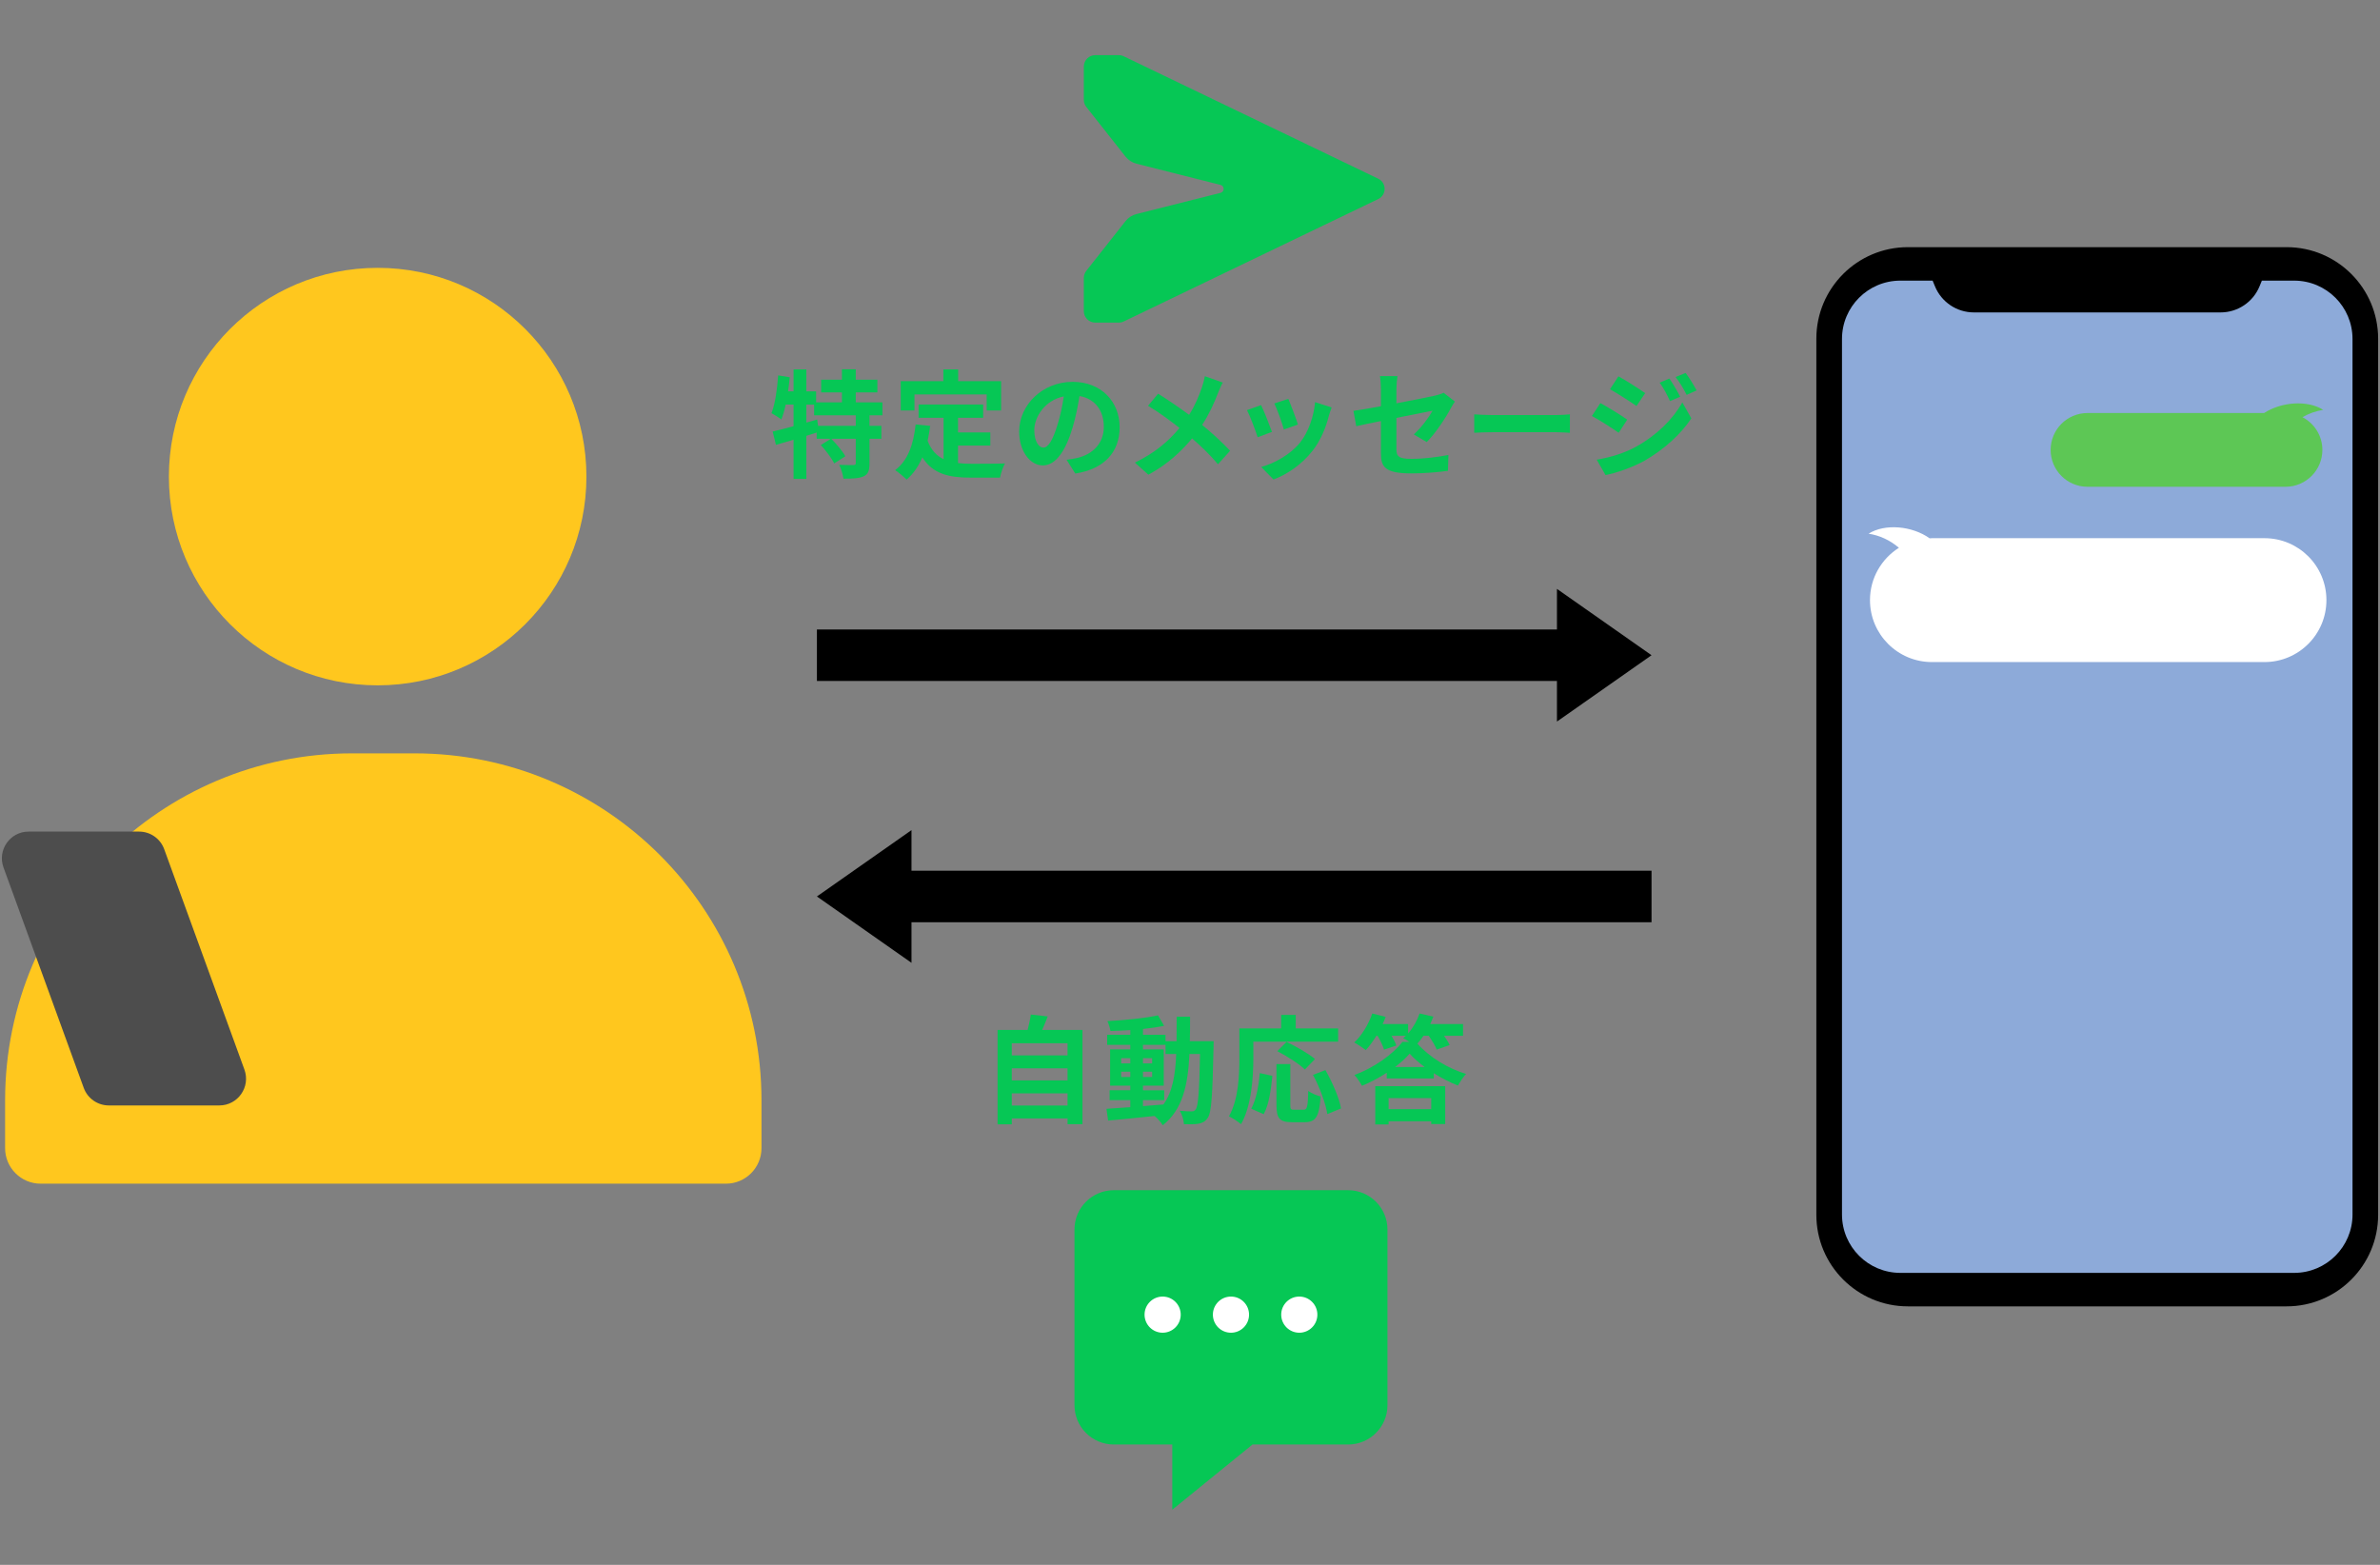
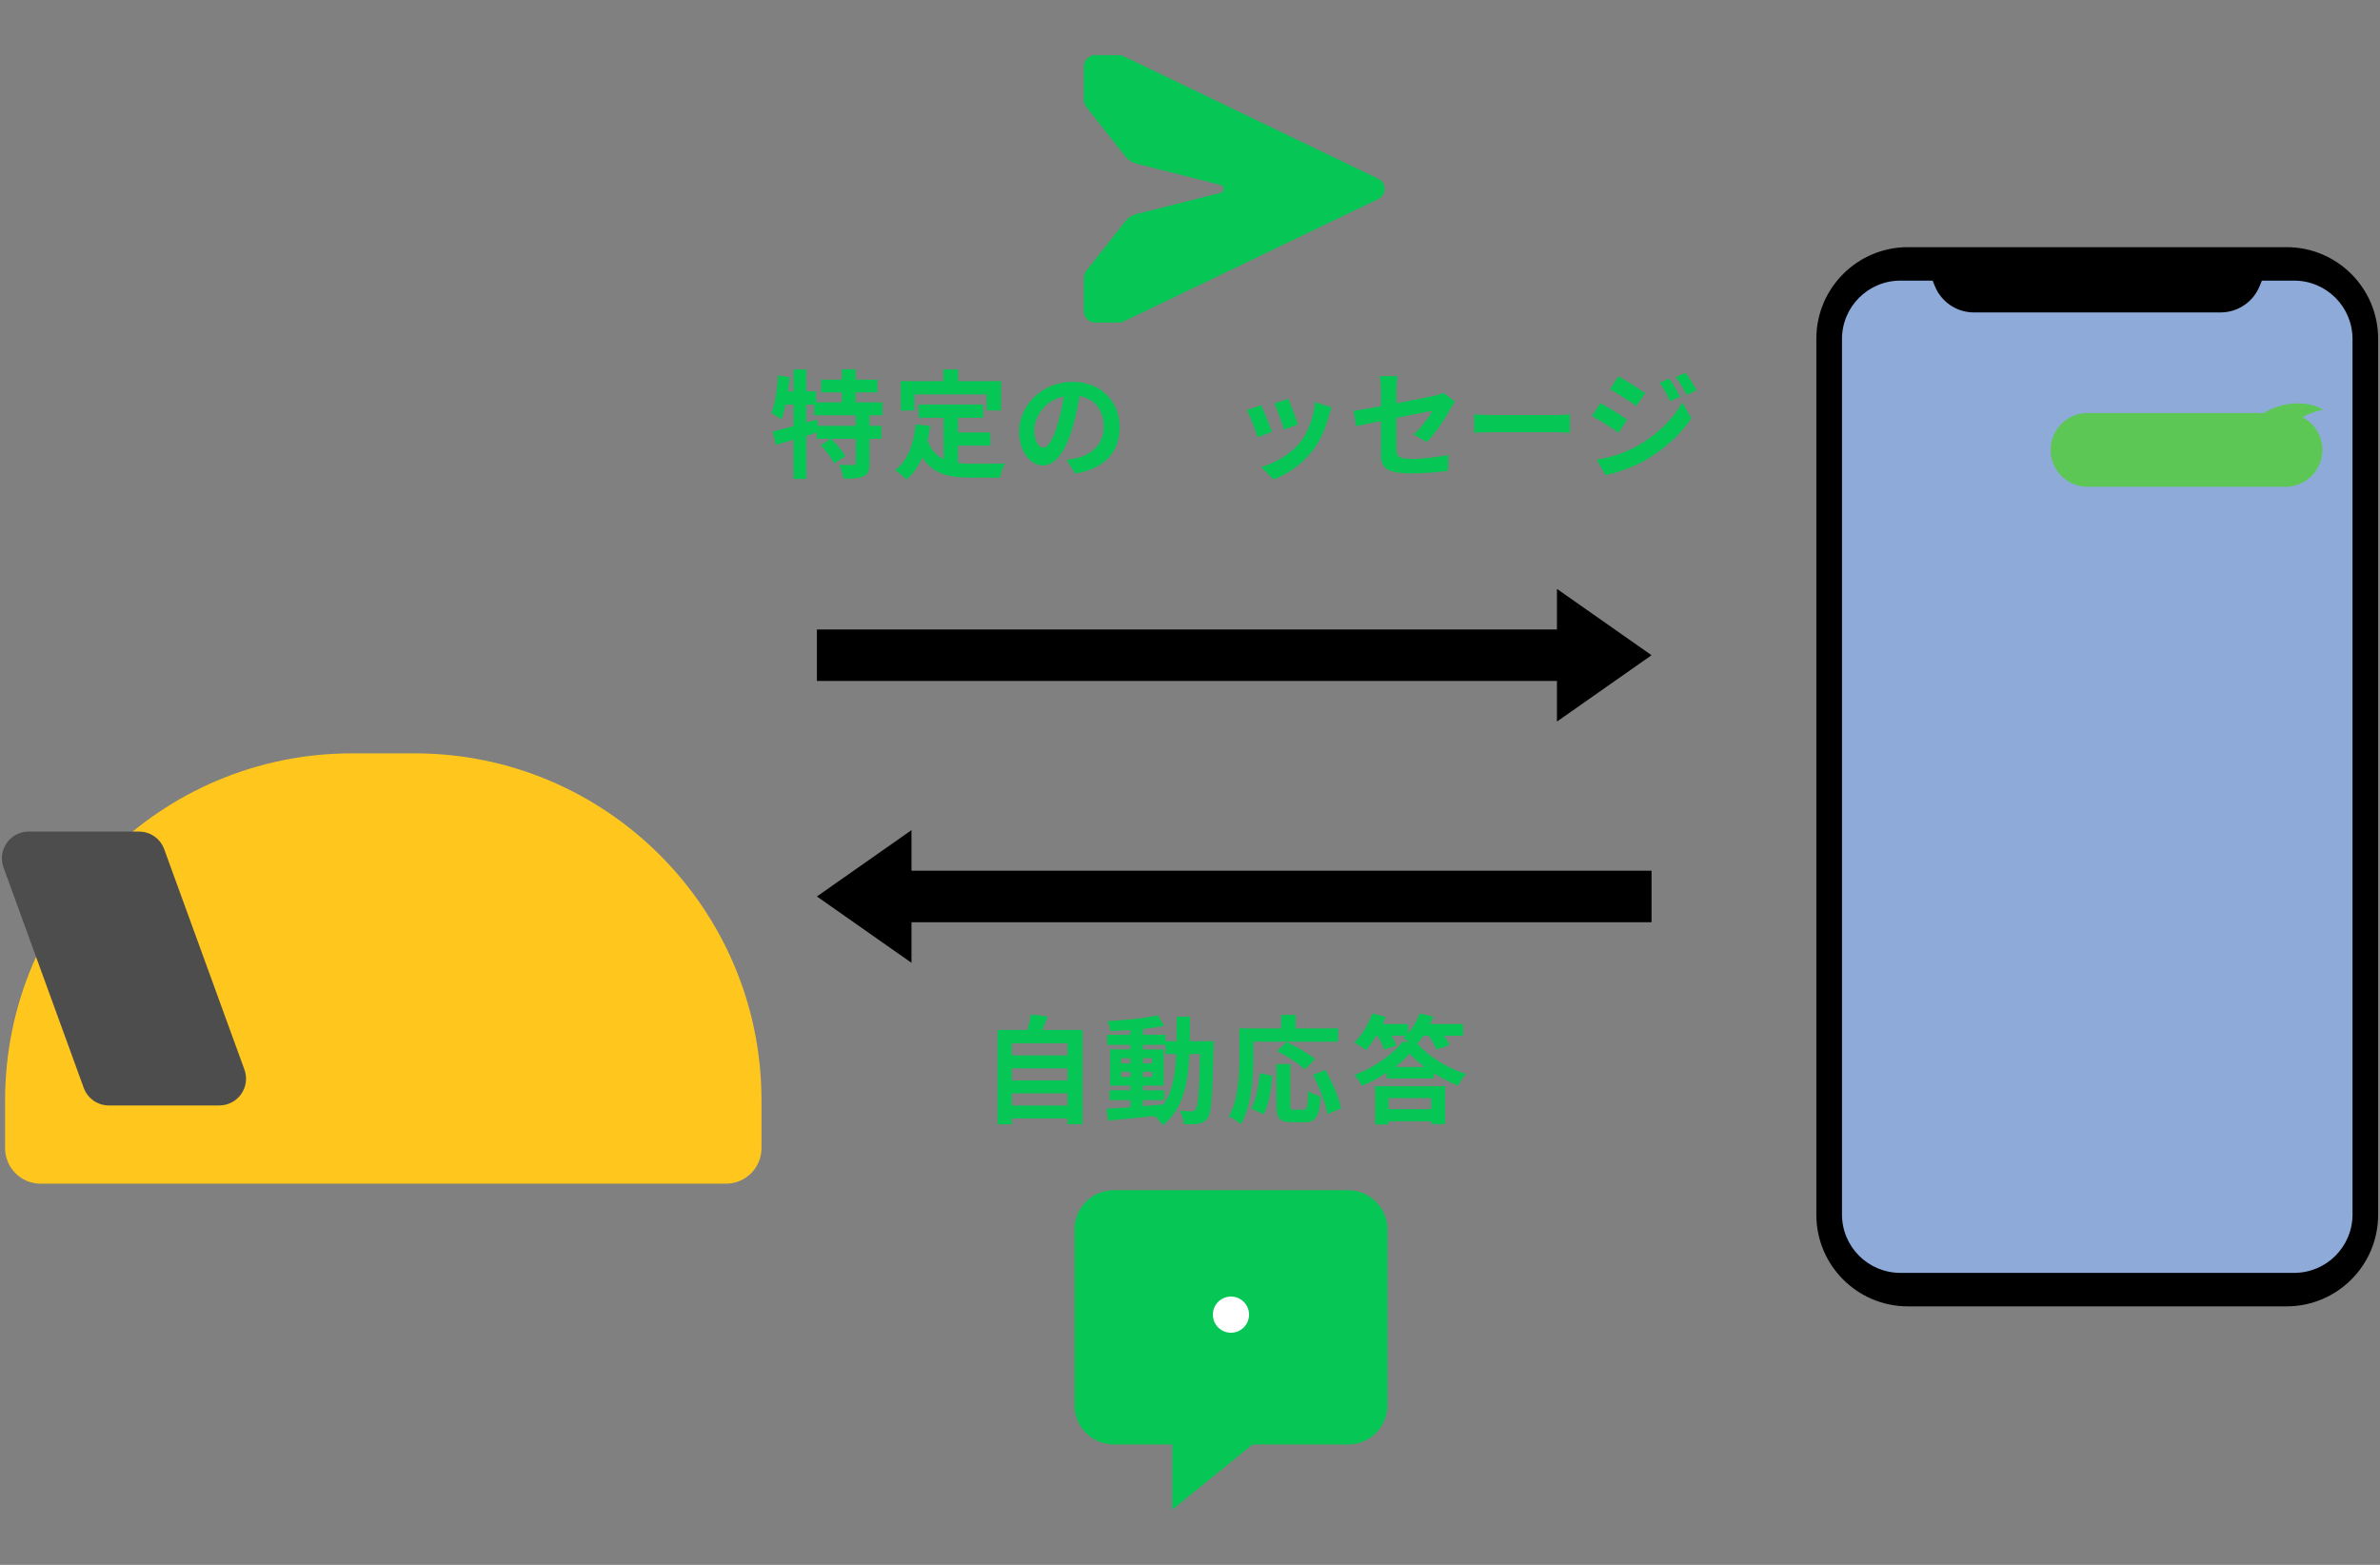
<svg xmlns="http://www.w3.org/2000/svg" version="1.1" viewBox="0 0 365 240">
  <rect x="0" y="0" width="365" height="240" fill="#808080" stroke="none" />
  <defs>
    <style>
      .st0 {
        fill: #4d4d4d;
      }

      .st1 {
        fill: #fff;
      }

      .st2 {
        fill: #ffc71e;
      }

      .st3 {
        fill: #5dc755;
      }

      .st4 {
        fill: #8daad9;
      }

      .st5 {
        fill: #06c755;
      }
    </style>
  </defs>
  <g>
-     <circle class="st2" cx="57.918" cy="73.095" r="32.016" />
    <path class="st2" d="M53.988,115.542h9.589c29.365,0,53.205,23.841,53.205,53.205v7.344c0,3.008-2.442,5.45-5.45,5.45H6.233c-3.008,0-5.45-2.442-5.45-5.45v-7.344c0-29.365,23.841-53.205,53.205-53.205Z" />
    <path class="st0" d="M33.634,169.542h-16.942c-1.723,0-3.262-1.078-3.851-2.696L.537,133.041c-.973-2.673,1.006-5.5,3.851-5.5h16.942c1.723,0,3.262,1.078,3.851,2.696l12.304,33.804c.973,2.673-1.006,5.5-3.851,5.5Z" />
  </g>
  <g>
    <path d="M292.593,37.907h58.085c7.746,0,14.035,6.289,14.035,14.035v134.378c0,7.747-6.289,14.036-14.036,14.036h-58.084c-7.746,0-14.035-6.289-14.035-14.035V51.942c0-7.746,6.289-14.035,14.035-14.035Z" />
    <path class="st4" d="M351.831,43.04h-4.946l-.359.874c-.995,2.421-3.353,4.002-5.97,4.002h-37.839c-2.616,0-4.975-1.581-5.969-4.002l-.359-.874h-4.946c-4.945,0-8.954,4.009-8.954,8.954v134.273c0,4.945,4.009,8.954,8.954,8.954h60.389c4.945,0,8.954-4.009,8.954-8.954V51.994c0-4.945-4.009-8.954-8.954-8.954Z" />
-     <path class="st1" d="M347.283,82.542h-51c-.12,0-.236.013-.354.018-2.688-1.917-6.864-2.29-9.36-.708,1.666.253,3.286.987,4.651,2.161-2.663,1.683-4.437,4.645-4.437,8.028,0,5.247,4.253,9.5,9.5,9.5h51c5.247,0,9.5-4.253,9.5-9.5s-4.253-9.5-9.5-9.5Z" />
    <path class="st3" d="M353.108,63.982c1.002-.575,2.084-.954,3.186-1.121-2.403-1.524-6.38-1.25-9.071.484h-27.078c-3.124,0-5.656,2.532-5.656,5.656s2.532,5.656,5.656,5.656h30.362c3.124,0,5.656-2.532,5.656-5.656,0-2.185-1.241-4.076-3.054-5.018Z" />
  </g>
  <polygon points="253.282 100.492 238.776 90.317 238.776 96.542 125.282 96.542 125.282 104.442 238.776 104.442 238.776 110.666 253.282 100.492" />
  <polygon points="125.282 137.491 139.787 147.666 139.787 141.441 253.282 141.441 253.282 133.541 139.787 133.541 139.787 127.317 125.282 137.491" />
  <g>
    <path class="st5" d="M166.008,157.959v14.458h-2.287v-.882h-8.552v.9h-2.179v-14.476h4.609c.198-.774.396-1.639.486-2.359l2.593.288c-.27.72-.558,1.422-.846,2.071h6.176ZM155.169,160.011v1.854h8.552v-1.854h-8.552ZM155.169,163.846v1.854h8.552v-1.854h-8.552ZM163.721,169.554v-1.873h-8.552v1.873h8.552Z" />
    <path class="st5" d="M186.127,159.687s-.018.702-.018.954c-.162,7.364-.306,9.975-.882,10.803-.414.594-.828.774-1.422.9-.54.108-1.369.09-2.233.072-.036-.594-.27-1.458-.63-2.052.792.072,1.477.09,1.818.09.27,0,.45-.072.612-.306.378-.486.558-2.683.666-8.499h-1.62c-.234,4.826-1.062,8.535-4.087,10.929-.27-.432-.792-1.026-1.26-1.422-2.593.27-5.186.54-7.13.702l-.252-1.8c1.008-.072,2.269-.162,3.655-.252v-1.081h-3.169v-1.512h3.169v-.703h-3.097v-5.563h3.097v-.702h-3.547v-1.548h3.547v-.72c-1.044.072-2.07.126-3.042.144-.072-.432-.27-1.099-.468-1.513,2.665-.144,5.78-.45,7.76-.882l.936,1.603c-.954.198-2.07.36-3.241.486v.882h3.457v.99h1.692c.018-1.188.018-2.431.018-3.763h2.053c0,1.314,0,2.575-.036,3.763h3.655ZM171.939,163.09h1.404v-.792h-1.404v.792ZM173.343,165.179v-.811h-1.404v.811h1.404ZM175.288,169.644c1.026-.072,2.088-.162,3.133-.252,1.405-1.944,1.836-4.519,1.963-7.742h-1.639v-1.404h-3.457v.702h3.187v5.563h-3.187v.703h3.259v1.512h-3.259v.918ZM176.692,163.09v-.792h-1.404v.792h1.404ZM175.288,164.368v.811h1.404v-.811h-1.404Z" />
    <path class="st5" d="M192.214,162.262c0,2.899-.27,7.346-1.891,10.155-.396-.36-1.351-.972-1.854-1.206,1.477-2.575,1.603-6.356,1.603-8.949v-4.538h6.41v-2.07h2.233v2.07h6.5v2.035h-13v2.503ZM191.89,170.04c.756-1.369,1.134-3.457,1.314-5.456l1.927.414c-.198,2.07-.522,4.447-1.333,5.888l-1.909-.846ZM199.92,170.202c.541,0,.648-.414.721-2.899.45.378,1.332.72,1.89.864-.198,3.079-.738,3.943-2.413,3.943h-1.999c-1.909,0-2.359-.63-2.359-2.629v-6.284h2.125v6.266c0,.648.072.738.576.738h1.458ZM200.118,164.027c-.864-.846-2.755-2.053-4.231-2.809l1.423-1.422c1.44.702,3.385,1.783,4.357,2.629l-1.548,1.603ZM203.269,164.116c1.062,1.873,2.107,4.25,2.395,5.888l-2.107.864c-.234-1.603-1.17-4.105-2.197-6.014l1.909-.738Z" />
    <path class="st5" d="M218.307,158.859c-.306.45-.612.864-.936,1.206,1.944,2.161,4.771,3.835,7.472,4.646-.486.504-.918,1.224-1.26,1.782-1.188-.468-2.485-1.134-3.691-1.89v.792h-7.22v-.864c-1.188.774-2.484,1.458-3.799,1.999-.234-.45-.738-1.206-1.152-1.656,3.025-1.116,5.906-3.205,7.364-5.078h1.044c-.342-.234-.684-.45-.936-.576.144-.108.27-.234.414-.36h-2.197c.306.522.594,1.062.738,1.494l-1.891.63c-.162-.558-.558-1.405-.99-2.125h-.18c-.522.846-1.08,1.602-1.62,2.196-.415-.324-1.279-.9-1.783-1.17,1.152-1.062,2.197-2.791,2.773-4.447l2.052.522c-.144.36-.288.738-.468,1.098h3.907v1.44c.756-.864,1.386-1.962,1.764-3.061l2.107.486c-.144.378-.306.756-.468,1.134h5.023v1.801h-2.917c.36.504.685,1.008.864,1.422l-1.98.702c-.216-.576-.738-1.405-1.224-2.125h-.811ZM210.907,166.583h10.731v5.816h-2.143v-.433h-6.536v.486h-2.052v-5.87ZM212.959,168.42v1.692h6.536v-1.692h-6.536ZM218.487,163.648c-.9-.666-1.692-1.368-2.305-2.053-.576.685-1.351,1.387-2.233,2.053h4.538Z" />
    <path class="st5" d="M206.753,182.542h-35.94c-3.33,0-6.03,2.7-6.03,6.03v26.94c0,3.33,2.7,6.03,6.03,6.03h8.97v10l12.308-10h14.663c3.33,0,6.03-2.7,6.03-6.03v-26.94c0-3.33-2.7-6.03-6.03-6.03Z" />
-     <circle class="st1" cx="178.304" cy="201.627" r="2.773" />
    <path class="st1" d="M188.783,204.4c1.531,0,2.773-1.241,2.773-2.773s-1.241-2.773-2.773-2.773-2.773,1.241-2.773,2.773,1.241,2.773,2.773,2.773Z" />
-     <circle class="st1" cx="199.261" cy="201.627" r="2.773" />
  </g>
  <g>
    <path class="st5" d="M133.349,63.694v1.621h1.818v1.98h-1.818v3.763c0,1.08-.18,1.656-.9,1.999-.738.324-1.746.36-3.097.36-.072-.612-.36-1.53-.648-2.125.9.036,1.873.036,2.161.036.306-.018.378-.072.378-.306v-3.727h-3.763c.792.792,1.729,1.891,2.161,2.683l-1.71,1.099c-.36-.774-1.278-1.963-2.053-2.827l1.548-.954h-2.179v-.955c-.522.162-1.062.342-1.584.504v6.608h-1.962v-6.014c-.972.288-1.891.558-2.701.792l-.504-2.052c.882-.198,1.999-.486,3.205-.811v-3.313h-1.207c-.18.864-.414,1.639-.666,2.287-.324-.27-1.098-.756-1.512-.972.576-1.44.864-3.673,1.026-5.798l1.783.288c-.072.72-.162,1.44-.27,2.161h.846v-3.367h1.962v3.367h1.495v1.693h3.961v-1.531h-3.187v-1.944h3.187v-1.603h2.125v1.603h3.313v1.944h-3.313v1.531h4.087v1.98h-1.98ZM131.243,63.694h-6.392v-1.639h-1.188v2.755l1.657-.468.144.973h5.78v-1.621Z" />
    <path class="st5" d="M146.925,71.022c.648.072,1.333.108,2.053.108.972,0,3.943,0,5.149-.054-.306.522-.648,1.548-.756,2.178h-4.501c-3.331,0-5.797-.54-7.418-3.115-.594,1.386-1.387,2.539-2.413,3.421-.36-.378-1.261-1.134-1.765-1.458,1.944-1.44,2.827-3.925,3.151-7.004l2.232.216c-.108.81-.234,1.566-.396,2.287.541,1.44,1.387,2.305,2.449,2.827v-6.356h-3.835v-2.035h9.903v2.035h-3.853v2.251h4.951v2.017h-4.951v2.683ZM140.245,62.956h-2.106v-4.501h6.536v-1.8h2.269v1.8h6.59v4.501h-2.215v-2.467h-11.073v2.467Z" />
    <path class="st5" d="M163.574,70.518c.684-.09,1.188-.18,1.657-.288,2.287-.541,4.051-2.179,4.051-4.771,0-2.467-1.332-4.304-3.727-4.718-.252,1.513-.558,3.169-1.062,4.844-1.062,3.601-2.611,5.798-4.556,5.798-1.962,0-3.637-2.179-3.637-5.186,0-4.105,3.583-7.635,8.21-7.635,4.411,0,7.202,3.079,7.202,6.968,0,3.745-2.305,6.41-6.806,7.094l-1.333-2.106ZM162.188,65.116c.414-1.314.738-2.845.954-4.321-2.953.612-4.52,3.205-4.52,5.167,0,1.801.721,2.683,1.387,2.683.738,0,1.458-1.116,2.179-3.529Z" />
-     <path class="st5" d="M187.533,58.671c-.234.396-.576,1.188-.738,1.603-.54,1.44-1.35,3.241-2.431,4.897,1.584,1.296,3.079,2.683,4.286,3.961l-1.855,2.071c-1.26-1.477-2.539-2.719-3.979-3.961-1.584,1.909-3.655,3.907-6.698,5.564l-2.071-1.855c2.935-1.422,5.078-3.169,6.842-5.312-1.279-1.008-2.989-2.305-4.826-3.403l1.548-1.854c1.44.9,3.295,2.161,4.753,3.241.918-1.44,1.495-2.863,1.981-4.267.162-.45.342-1.188.432-1.657l2.755.973Z" />
    <path class="st5" d="M195.074,66.233l-2.196.829c-.306-.973-1.207-3.367-1.639-4.16l2.161-.774c.45.918,1.314,3.097,1.674,4.105ZM204.221,62.488c-.216.576-.324.955-.432,1.314-.468,1.819-1.225,3.691-2.449,5.276-1.675,2.16-3.925,3.673-6.032,4.465l-1.891-1.926c1.98-.522,4.483-1.891,5.978-3.763,1.225-1.53,2.089-3.925,2.287-6.176l2.539.81ZM199.053,65.116l-2.161.756c-.216-.882-1.008-3.061-1.458-3.997l2.143-.703c.342.774,1.224,3.115,1.477,3.943Z" />
    <path class="st5" d="M216.819,66.629c1.188-1.062,2.376-2.701,2.881-3.637-.558.108-2.989.594-5.546,1.098v4.771c0,1.116.324,1.512,2.287,1.512,1.909,0,3.907-.252,5.69-.594l-.072,2.431c-1.494.216-3.655.396-5.582.396-4.105,0-4.699-.99-4.699-3.115v-4.916c-1.603.324-3.025.612-3.781.792l-.432-2.358c.846-.108,2.431-.378,4.213-.703v-2.575c0-.594-.054-1.512-.144-2.052h2.683c-.09.54-.162,1.44-.162,2.052v2.125c2.629-.486,5.15-1.008,5.96-1.188.504-.126.936-.252,1.278-.432l1.729,1.351c-.162.252-.432.648-.594.972-.792,1.494-2.431,3.979-3.727,5.239l-1.98-1.17Z" />
    <path class="st5" d="M226.086,63.55c.648.054,1.963.108,2.899.108h9.669c.829,0,1.639-.072,2.107-.108v2.827c-.432-.018-1.351-.09-2.107-.09h-9.669c-1.026,0-2.232.036-2.899.09v-2.827Z" />
    <path class="st5" d="M249.557,64.36l-1.314,2.017c-1.026-.72-2.899-1.926-4.105-2.575l1.296-1.98c1.225.648,3.205,1.891,4.124,2.539ZM250.997,68.466c3.061-1.71,5.582-4.177,7.004-6.752l1.386,2.449c-1.656,2.502-4.213,4.771-7.148,6.482-1.836,1.026-4.429,1.926-6.014,2.214l-1.351-2.358c2.017-.342,4.177-.955,6.122-2.035ZM252.312,60.291l-1.333,1.981c-1.008-.702-2.881-1.909-4.069-2.575l1.296-1.981c1.188.648,3.169,1.927,4.105,2.575ZM257.677,60.849l-1.566.666c-.522-1.134-.936-1.909-1.584-2.827l1.495-.63c.522.756,1.242,1.962,1.656,2.791ZM260.198,59.877l-1.53.685c-.576-1.135-1.026-1.837-1.693-2.737l1.531-.63c.558.72,1.26,1.891,1.692,2.683Z" />
    <path class="st5" d="M171.58,8.458h-3.608c-.97,0-1.756.786-1.756,1.756v5.093c0,.395.133.778.377,1.088l6.004,7.611c.431.546,1.03.934,1.705,1.105l12.879,3.246c.634.16.634,1.061,0,1.221l-12.879,3.246c-.675.17-1.274.558-1.705,1.105l-6.004,7.611c-.244.31-.377.693-.377,1.088v5.093c0,.97.786,1.756,1.756,1.756h3.608c.264,0,.524-.059.761-.174l39.075-18.799c1.242-.647,1.242-2.424,0-3.071l-39.075-18.799c-.238-.114-.498-.174-.761-.174Z" />
  </g>
</svg>